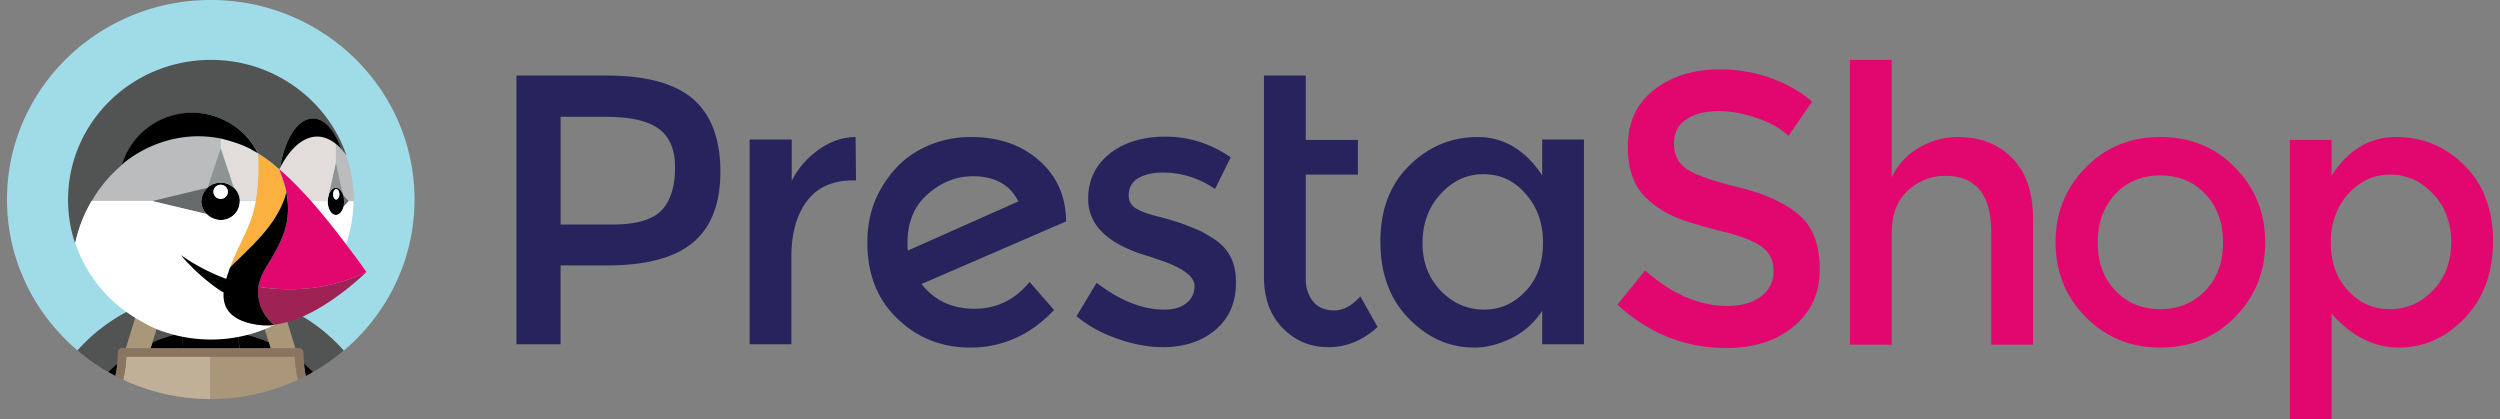
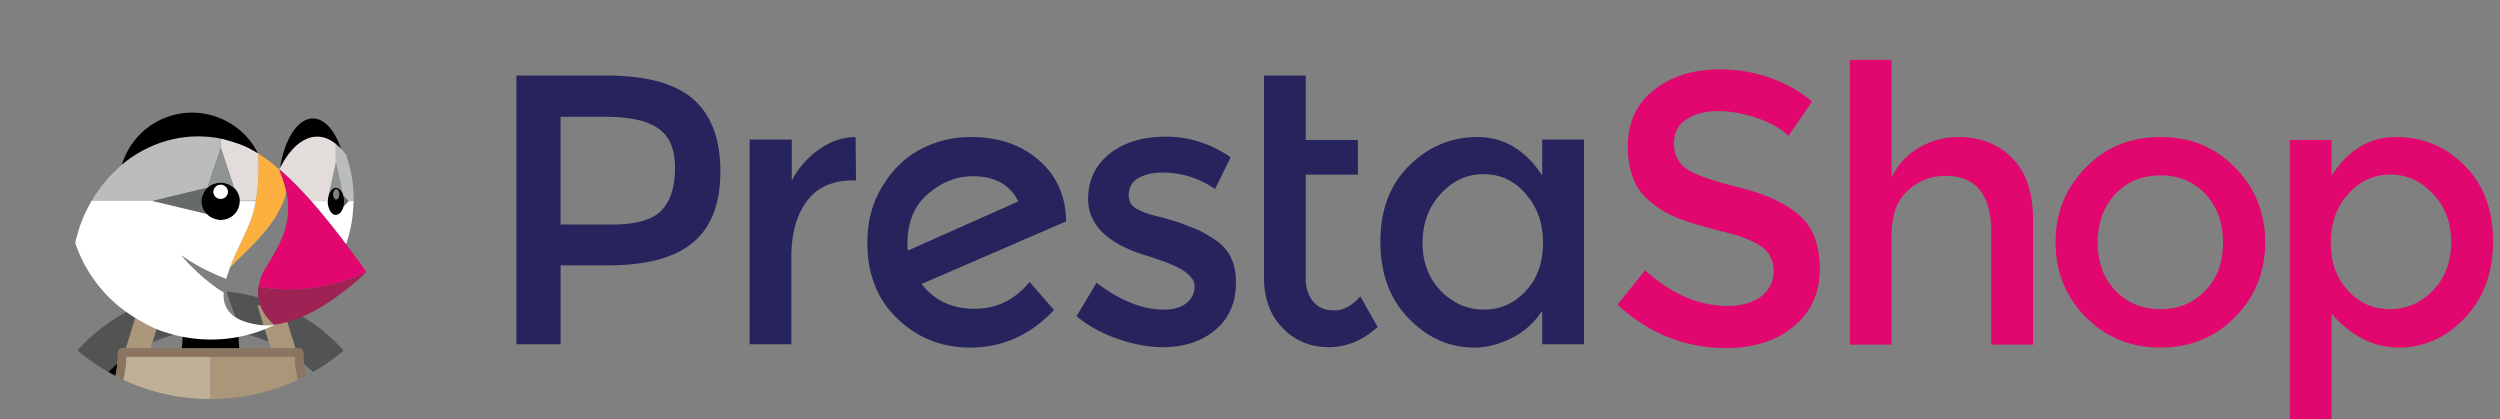
<svg xmlns="http://www.w3.org/2000/svg" width="179" height="30" fill="none">
  <rect width="100%" height="100%" fill="#808080" stroke="none" />
  <g clip-path="url(#a)">
    <path d="M65.005 17.94c-.029-.118-.029-.296-.029-.532 0-1.508.49-2.69 1.466-3.518.978-.857 2.042-1.27 3.22-1.27 1.553 0 2.645.59 3.249 1.803l-7.906 3.517Zm11.327-2.128c-.029-1.774-.661-3.222-1.955-4.345-1.294-1.123-2.904-1.655-4.858-1.655a7.576 7.576 0 0 0-3.508.827c-1.12.562-2.04 1.419-2.788 2.63-.748 1.183-1.121 2.543-1.121 4.11 0 2.246.718 4.078 2.156 5.438 1.437 1.39 3.19 2.069 5.203 2.069 2.3 0 4.312-.887 6.008-2.69l-1.753-2.01c-1.035 1.271-2.358 1.922-3.939 1.922-1.61 0-2.875-.592-3.794-1.774l10.377-4.493-.028-.03Zm-17.687-5.114a6.062 6.062 0 0 0-1.955 2.247V9.989h-3.018v14.66h2.99v-6.266c0-1.655.373-3.015 1.12-3.99.748-1.005 1.87-1.478 3.336-1.478h.172l-.029-3.103c-.89 0-1.782.295-2.616.886Zm28.409 6.505c-.49-.325-.92-.591-1.352-.769-.43-.177-.862-.355-1.293-.502a21.99 21.99 0 0 0-1.553-.444c-.575-.147-1.034-.295-1.35-.473-.46-.207-.69-.561-.69-1.034 0-.532.23-.946.66-1.212.46-.266 1.035-.414 1.754-.414 1.351 0 2.616.384 3.766 1.182l1.121-2.276c-1.466-1.004-3.018-1.477-4.657-1.477-1.638 0-2.99.413-3.996 1.211-1.035.828-1.552 1.892-1.552 3.252 0 1.921 1.495 3.31 4.456 4.138.057.03.172.06.316.118 1.897.591 2.846 1.242 2.846 1.98 0 .503-.201.917-.575 1.212-.402.326-.92.473-1.61.473-1.552 0-3.162-.65-4.83-1.92l-1.437 2.393c.863.71 1.84 1.242 2.961 1.626 1.121.384 2.185.591 3.22.591 1.523 0 2.788-.414 3.766-1.241.977-.828 1.466-1.951 1.466-3.34.029-1.39-.46-2.395-1.437-3.074Zm-39.671-2.158c-.632.68-1.84 1.034-3.565 1.034h-3.68V8.364h3.22c1.725 0 2.962.266 3.767.828.804.562 1.207 1.478 1.207 2.808 0 1.36-.316 2.365-.949 3.045Zm2.243-7.952c-1.294-1.123-3.364-1.684-6.21-1.684h-6.44V24.65h3.163v-5.646h3.335c2.76 0 4.8-.532 6.123-1.625 1.322-1.094 1.983-2.779 1.983-5.114 0-2.305-.66-4.05-1.954-5.173ZM95.53 22.227c-.632 0-1.149-.207-1.494-.62-.345-.414-.546-.976-.546-1.656v-7.448h3.737V10.02H93.49V5.409H90.5v14.424c0 1.537.46 2.778 1.351 3.665.891.916 1.984 1.36 3.277 1.36 1.265 0 2.444-.473 3.508-1.449L97.4 21.222c-.604.68-1.237 1.005-1.87 1.005Zm13.713-1.39c-.834.886-1.811 1.33-2.99 1.33-1.179 0-2.214-.444-3.076-1.33-.863-.887-1.323-2.01-1.323-3.43 0-1.418.432-2.57 1.294-3.517.863-.945 1.869-1.418 3.076-1.418 1.208 0 2.214.473 3.019 1.418.833.946 1.236 2.1 1.236 3.488 0 1.42-.403 2.572-1.236 3.459Zm1.178-8.277c-1.207-1.832-2.759-2.748-4.628-2.748-1.869 0-3.507.68-4.887 2.039-1.38 1.36-2.07 3.163-2.07 5.439 0 2.276.661 4.108 2.012 5.497 1.351 1.39 2.904 2.099 4.715 2.099.891 0 1.782-.236 2.673-.68.892-.443 1.61-1.093 2.185-1.95v2.394h2.99V9.989h-2.99v2.571Z" fill="#27245D" />
    <path d="M157.903 20.807c-.863.887-1.926 1.33-3.22 1.33-1.294 0-2.386-.443-3.22-1.33-.862-.887-1.265-2.04-1.265-3.458 0-1.419.431-2.572 1.265-3.459.834-.886 1.926-1.33 3.22-1.33 1.294 0 2.386.444 3.22 1.33.833.887 1.265 2.04 1.265 3.459s-.403 2.571-1.265 3.458Zm-3.22-10.995c-2.156 0-3.939.739-5.347 2.187-1.438 1.448-2.156 3.251-2.156 5.35 0 2.098.718 3.901 2.156 5.35 1.437 1.448 3.22 2.187 5.347 2.187 2.127 0 3.938-.739 5.347-2.187 1.437-1.449 2.156-3.252 2.156-5.35 0-2.099-.719-3.902-2.156-5.35-1.437-1.478-3.22-2.187-5.347-2.187Zm19.504 10.995c-.862.887-1.897 1.33-3.076 1.33-1.178 0-2.185-.443-2.989-1.33-.834-.887-1.237-2.04-1.237-3.429 0-1.389.403-2.542 1.237-3.488.833-.916 1.839-1.389 3.018-1.389 1.207 0 2.214.473 3.076 1.39.863.916 1.294 2.098 1.294 3.487-.029 1.42-.46 2.542-1.323 3.43Zm2.271-8.956c-1.351-1.36-2.989-2.04-4.887-2.04-1.897 0-3.449.917-4.628 2.779v-2.572h-2.99V30h2.99v-7.538c1.437 1.626 3.047 2.424 4.83 2.424 1.782 0 3.363-.71 4.714-2.128 1.351-1.419 2.013-3.252 2.013-5.498 0-2.246-.69-4.079-2.042-5.409Zm-36.272-2.038a5.432 5.432 0 0 0-2.788.768 4.767 4.767 0 0 0-1.955 2.129V4.286h-2.99V24.68h2.99v-7.922c0-1.36.374-2.394 1.15-3.104.776-.709 1.667-1.064 2.702-1.064 2.185 0 3.277 1.36 3.277 4.05v8.04h2.99v-8.986c0-1.921-.489-3.37-1.495-4.375-.977-1.005-2.271-1.507-3.881-1.507Zm-11.33 5.618c-.977-.857-2.415-1.537-4.341-2.01-1.926-.473-3.162-.916-3.766-1.33-.575-.413-.891-1.005-.891-1.803 0-.768.288-1.36.891-1.744.575-.384 1.351-.59 2.271-.59.92 0 1.84.177 2.789.502.949.325 1.696.739 2.242 1.27l1.696-2.453c-.862-.739-1.868-1.3-3.047-1.714a10.617 10.617 0 0 0-3.565-.591c-1.868 0-3.421.473-4.686 1.448-1.264.976-1.897 2.335-1.897 4.109 0 1.773.546 3.103 1.668 3.96.546.473 1.178.828 1.897 1.124.719.295 1.753.59 3.133.946 1.38.325 2.329.709 2.904 1.123.575.413.834 1.005.834 1.744 0 .739-.288 1.33-.892 1.803-.603.443-1.408.68-2.414.68-2.042 0-3.996-.858-5.894-2.543l-1.983 2.454c2.271 2.069 4.858 3.103 7.79 3.103 2.013 0 3.623-.532 4.859-1.566 1.236-1.035 1.84-2.394 1.84-4.08 0-1.684-.46-2.985-1.438-3.842Z" fill="#E2066F" />
-     <path d="M9.951 21.923c.234-.105.467-.19.71-.286.271-.095.543-.19.816-.275.34-.105.69-.19 1.039-.267.476-.095.952-.17 1.428-.218a39.703 39.703 0 0 1-.894 2.472l.03.476a10.745 10.745 0 0 1 4.02 0c0-.162.01-.323.03-.476a47.101 47.101 0 0 1-.894-2.473 12.795 12.795 0 0 1 2.468.486c.271.085.543.17.816.275.242.086.475.181.709.286a12.63 12.63 0 0 1 4.39 3.176c3.099-2.615 5.061-6.486 5.061-10.814C29.68 6.401 23.152 0 15.09 0 7.037 0 .5 6.391.5 14.285c0 4.318 1.962 8.19 5.06 10.814a12.63 12.63 0 0 1 4.391-3.176Z" fill="#A0DBE8" />
    <path d="M10.913 24.51c.68-.296 1.408-.524 2.156-.667 0-.161-.01-.323-.029-.475.32-.818.622-1.645.894-2.473-.476.048-.962.114-1.428.219-.35.076-.69.162-1.04.266-.272.086-.544.171-.816.276l1.06.257-.797 2.596Zm-2.508 1.531a7.39 7.39 0 0 0 .04-.808.3.3 0 0 1 .3-.295h.263l.932-3.024a12.629 12.629 0 0 0-4.39 3.176c.68.58 1.418 1.094 2.195 1.541.223-.2.437-.4.66-.59Zm11.813-4.118.932 3.024h.263a.3.3 0 0 1 .3.295c0 .276.02.542.04.808.223.19.447.38.65.59a14.11 14.11 0 0 0 2.196-1.54 12.505 12.505 0 0 0-4.381-3.177Zm-1.776-.029 1.059-.257a27.48 27.48 0 0 0-.816-.276c-.34-.105-.69-.19-1.04-.266a14.797 14.797 0 0 0-1.427-.219c.271.827.563 1.655.893 2.473l-.029.475c.758.143 1.476.371 2.156.666l-.796-2.596Z" fill="#525353" />
    <path d="M17.138 24.947a8.454 8.454 0 0 1-.049-1.103 10.754 10.754 0 0 0-4.021 0c.01.371-.01.732-.049 1.103h4.119Zm-9.383 1.684c.165.095.34.19.515.285a8.64 8.64 0 0 0 .135-.875c-.223.19-.436.39-.65.59Z" fill="#000" />
-     <path d="M10.776 24.947h2.254c.039-.37.058-.742.048-1.103a10.08 10.08 0 0 0-2.156.666l-.146.437Zm10.985 1.094c.03.295.078.59.136.875.175-.085.34-.18.515-.285-.214-.2-.427-.4-.65-.59Zm-2.367-1.094-.136-.437a10.29 10.29 0 0 0-2.157-.666c-.01.37.01.732.049 1.103h2.244Z" fill="#000" />
    <path d="m10.776 24.947.137-.438.806-2.615-1.058-.257a9.31 9.31 0 0 0-.71.286l-.933 3.024h1.758Zm8.482-.437.136.437h1.756l-.932-3.024c-.233-.105-.465-.19-.708-.286l-1.059.257.807 2.616Z" fill="#AA9678" />
    <path d="M9.046 25.556c.01-.01.02-.01.03-.019h-.03v.019Z" fill="#C0B098" />
    <path d="M15.078 25.537H9.076c-.01.01-.02.01-.03.019a8.301 8.301 0 0 1-.223 1.636 14.738 14.738 0 0 0 6.255 1.379v-3.034Z" fill="#C0B098" />
    <path d="M21.124 25.537h-.03c.01.01.02.01.03.019v-.019Z" fill="#AA9678" />
    <path d="M21.093 25.537H15.08v3.034a14.77 14.77 0 0 0 6.256-1.38 8.397 8.397 0 0 1-.224-1.635c0-.01-.01-.02-.02-.02Z" fill="#AA9678" />
    <path d="M21.765 26.04a7.403 7.403 0 0 1-.039-.808.3.3 0 0 0-.3-.294H8.738a.3.3 0 0 0-.301.294c0 .276-.02.543-.039.809-.029.295-.078.59-.136.875.185.095.37.19.554.276a8.4 8.4 0 0 0 .223-1.636v-.02h12.074v.02c.02.56.098 1.103.224 1.636.184-.086.369-.181.553-.276a8.648 8.648 0 0 1-.126-.875Z" fill="#8B7460" />
    <path d="M19.258 22.903c-.048-.048-.087-.105-.136-.162.049.067.097.114.136.162Z" fill="#525353" />
    <path d="M24.793 11.109a4.819 4.819 0 0 0-.378-.457c-.059-.066-.117-.123-.175-.18-.02-.02-.049-.039-.068-.058a1.025 1.025 0 0 0-.117-.095v1.332l.515 2.33c.01.019.01.038.02.057l.359.4h.379v-.105a9.915 9.915 0 0 0-.515-3.148c-.01-.038-.01-.057-.02-.076Z" fill="#BBBCBD" />
    <path d="M24.63 14.2v.019c.01.057.01.114.01.171v.057c0 .057 0 .114-.01.162v.019l-.03.171.36-.39-.36-.4.03.19Z" fill="#676A6A" />
    <path d="M24.619 14.647v-.019c.01-.057.01-.114.01-.162v-.076c0-.057 0-.114-.01-.17v-.02l-.03-.171c-.01-.019-.01-.039-.019-.058a1.184 1.184 0 0 0-.136-.294c-.01-.01-.02-.02-.02-.029-.02-.019-.029-.037-.048-.056a.258.258 0 0 0-.078-.067c-.01-.01-.02-.01-.029-.02-.02-.018-.048-.028-.068-.037-.01 0-.02-.01-.029-.01a.356.356 0 0 0-.107-.019c-.039 0-.068.01-.107.02-.01 0-.02.009-.029.009-.02.01-.048.019-.068.038-.01.01-.02.01-.029.019-.03.019-.049.047-.078.066-.02.02-.029.039-.048.058-.01.01-.02.019-.02.028a.92.92 0 0 0-.136.295v.01a.786.786 0 0 0-.038.161c0 .02-.01.029-.01.048-.01.066-.01.123-.02.19v.028c0 .542.263.99.583.99.058 0 .107-.02.165-.038.01 0 .02-.01.03-.01.019-.01.038-.029.058-.038l.029-.029c.029-.019.049-.047.078-.076.019-.019.029-.038.048-.066.01-.02.02-.029.03-.048.019-.028.028-.057.048-.095.01-.01.01-.019.02-.038.019-.047.028-.095.048-.143 0-.057.01-.114.01-.17Zm-.544-.361c-.127 0-.224-.162-.224-.371 0-.2.097-.371.224-.371.126 0 .223.162.223.37 0 .21-.107.372-.223.372Z" fill="#000" />
-     <path d="M24.073 14.285c.124 0 .224-.166.224-.37 0-.206-.1-.372-.224-.372-.123 0-.223.166-.223.371s.1.371.223.371Z" fill="#fff" />
    <path d="M23.533 13.971c.039-.114.077-.208.135-.294.01-.01.02-.02.02-.029.02-.019.03-.038.049-.057a.258.258 0 0 1 .078-.067c.01-.01.02-.01.029-.019.02-.019.048-.028.068-.038.01 0 .02-.01.029-.01a.355.355 0 0 1 .107-.018c.039 0 .068.01.107.019.01 0 .02.01.029.01.02.009.048.018.068.037.01.01.02.01.029.02.03.018.049.047.078.066.02.019.029.038.048.057.01.01.02.019.02.029a.92.92 0 0 1 .136.294l-.515-2.33-.515 2.33Z" fill="#909393" />
    <path d="M17.167 14.399c0-.048 0-.095-.01-.143-.01-.047-.01-.085-.02-.133A.465.465 0 0 0 17.1 14a.653.653 0 0 0-.049-.124l-.058-.114a1.253 1.253 0 0 0-.243-.305 1.56 1.56 0 0 0-.427-.275 2.376 2.376 0 0 0-.243-.077h-.01a1.231 1.231 0 0 0-.524 0h-.01a1.805 1.805 0 0 0-.243.067h-.01a.987.987 0 0 0-.223.114c-.068.048-.136.095-.194.152h-.01c-.097.095-.184.2-.252.314l-.059.114s0 .01-.01.01a.456.456 0 0 0-.038.104c0 .01-.01.01-.01.02-.01.038-.02.066-.029.104 0 .01-.01.02-.01.029-.01.038-.01.066-.02.104 0 .01 0 .02-.009.029 0 .047-.01.095-.01.143 0 .085.01.17.03.256v.01c.019.085.038.161.077.247.068.152.165.295.282.419.097.095.204.18.32.247l.117.057h.01c.039.019.078.029.107.038.01 0 .01 0 .019.01.039.009.068.018.107.028.01 0 .02.01.029.01.039.009.068.009.107.019.01 0 .02 0 .029.01.049 0 .097.009.146.009.194 0 .369-.039.534-.105.078-.038.155-.076.233-.124a1.32 1.32 0 0 0 .37-.361c.048-.076.087-.152.125-.228.069-.162.107-.343.107-.524v-.009l.01-.019Zm-1.37-.162a.513.513 0 0 1-.514-.504c0-.276.233-.504.514-.504.282 0 .515.228.515.504a.513.513 0 0 1-.515.504Z" fill="#000" />
    <path d="M15.8 14.238a.51.51 0 0 0 .515-.504.51.51 0 0 0-.515-.504.51.51 0 0 0-.515.504c0 .279.23.504.515.504Z" fill="#fff" />
    <path d="m14.847 13.439.952-2.844V9.93a8.3 8.3 0 0 0-2.176-.142c-.03 0-.048 0-.078.01a8.074 8.074 0 0 0-2.749.703 8.896 8.896 0 0 0-2.622 1.807 9.341 9.341 0 0 0-.428.447c-.029.038-.058.067-.087.105a17.48 17.48 0 0 0-.398.485c-.01.01-.02.028-.03.038-.116.162-.233.323-.35.495l-.068.095a9.754 9.754 0 0 0-.252.428h4.313l3.973-.961Z" fill="#BBBCBD" />
    <path d="M18.488 13.125c.01-.114.02-.219.02-.333.009-.152.009-.294.019-.447v-.455c0-.304-.02-.6-.03-.904 0 0-.01 0-.01-.01 0 0-.009 0-.009-.009a5.47 5.47 0 0 1-.32-.18h-.01a.383.383 0 0 0-.088-.048c-.02-.01-.038-.028-.058-.038l-.01-.01a.213.213 0 0 1-.048-.028c-.194-.105-.398-.19-.602-.276-.486-.2-1.147-.38-1.525-.466v.666l.942 2.834c.097.086.184.19.243.305l.058.114c.02.038.039.076.048.123.01.038.03.086.04.124.009.047.019.085.019.133.01.048.01.095.01.143v.01h1.146c.077-.41.136-.828.165-1.247 0 .02 0 .01 0 0Z" fill="#E2DDDB" />
    <path d="M17.178 18.451c.263-.256.505-.494.738-.732.136-.143.273-.285.409-.419.961-1.017 1.661-1.978 2.089-3.205a.955.955 0 0 0 .029-.114v-.019l.028-.152c0-.038.01-.076.01-.114-.107-.533-.31-1.056-.495-1.57v.01l-.01-.01c-.039-.028-.068-.066-.107-.095-.107-.095-.214-.19-.33-.285a8.854 8.854 0 0 0-1.06-.751c.02.304.03.599.03.903v.457c0 .152-.01.304-.02.447-.01.114-.01.219-.019.333v.038c-.039.418-.087.837-.165 1.246l-.136.627c-.282 1.123-.855 2.13-1.321 3.177a13.1 13.1 0 0 0-.35.847l-.029.085c.146-.152.282-.285.379-.38.126-.124.223-.229.33-.324Z" fill="#FBB040" />
    <path d="M14.855 13.438c.059-.057.127-.104.195-.152a.987.987 0 0 1 .224-.114h.009c.077-.028.156-.057.243-.066h.01a1.238 1.238 0 0 1 .525 0h.008a.99.99 0 0 1 .244.076c.155.066.301.152.428.276l-.943-2.835-.943 2.815Z" fill="#909393" />
    <path d="M14.527 14.923a1.867 1.867 0 0 1-.078-.247v-.01a1.159 1.159 0 0 1-.03-.257c0-.047 0-.095.01-.142 0-.01 0-.02.01-.029 0-.038.01-.066.02-.104 0-.01.01-.02.01-.029.009-.038.019-.066.028-.105 0-.01.01-.01.01-.019.01-.038.03-.076.039-.104 0 0 0-.01.01-.01l.058-.114c.068-.114.155-.219.252-.314l-3.982.96h-.01l3.944.943a1.17 1.17 0 0 1-.291-.419Z" fill="#676A6A" />
    <path d="M23.482 14.19c0-.019.01-.038.01-.047.01-.057.019-.114.038-.162v-.019l.515-2.33v-1.331c-.427-.343-.874-.533-1.35-.533-.602 0-1.156.323-1.574.723-.456.437-.806.989-1.097 1.54-.01.03-.03.048-.04.077l.263.228c.194.171.389.352.573.533l.262.256c.088.095.185.181.272.276.117.124.233.238.34.362.049.047.098.104.146.152.136.152.272.295.408.447l.049.047h1.175v-.028c0-.057 0-.124.01-.19Z" fill="#E2DDDB" />
-     <path d="M5.855 15.874c0-.01.01-.02.01-.029.077-.19.155-.38.242-.57a.776.776 0 0 1 .078-.152c.068-.153.146-.295.223-.438.03-.057.059-.114.097-.18.02-.03.04-.067.059-.096.087-.143.165-.285.252-.428.02-.028.049-.066.068-.095.107-.171.224-.333.35-.494.01-.01.02-.029.03-.038.125-.172.261-.333.397-.486.03-.038.059-.066.088-.104a9.341 9.341 0 0 1 .515-.533c.155-.152.31-.295.485-.437a5.26 5.26 0 0 1 7.752-2.958 5.276 5.276 0 0 1 1.952 2.083s0 .01.01.01a.55.55 0 0 0 .039.066 8.856 8.856 0 0 1 1.389 1.037c.039.028.068.066.107.095a.281.281 0 0 1 .039-.077c.33-2.063 1.262-3.557 2.36-3.557.826 0 1.564.847 2.01 2.15v.01a6.188 6.188 0 0 1 .39.456c.009.019.009.038.019.057l-.02-.067c-1.37-3.956-5.187-6.81-9.694-6.81-5.653 0-10.229 4.48-10.229 10.016 0 1.093.175 2.14.506 3.12v-.01c.068-.295.145-.59.233-.875.077-.229.155-.447.243-.666Z" fill="#525353" />
    <path d="m24.95 14.418-.36.39a.818.818 0 0 1-.048.143c0 .01-.01.019-.02.038a.439.439 0 0 1-.048.095c-.01.02-.02.029-.03.048-.018.019-.028.047-.048.066a.293.293 0 0 1-.077.076l-.03.029c-.019.019-.038.028-.058.038-.01 0-.02.01-.029.01a.324.324 0 0 1-.165.037c-.32 0-.583-.437-.583-.989H22.28c.223.248.437.495.64.752l.01.01.613.741c.01.01.019.029.029.038.194.238.378.476.563.713.02.02.039.048.058.067.195.257.389.514.583.76v.01c.34-.98.525-2.016.534-3.1l-.359.028Z" fill="#fff" />
    <path d="M13.547 9.786c.03 0 .049 0 .078-.01.185-.009.37-.018.554-.018.553 0 1.098.057 1.622.161v.257-.257a11.8 11.8 0 0 1 1.525.466c.204.086.408.181.602.276.01 0 .03.01.049.029 0 0 .01 0 .01.01a.2.2 0 0 1 .058.037c.029.02.058.029.087.048h.01c.126.067.262.152.32.18.01 0 .01.01.01.01l.01.01a.54.54 0 0 0-.039-.067s0-.01-.01-.01a5.22 5.22 0 0 0-1.952-2.082 5.373 5.373 0 0 0-2.72-.761 5.26 5.26 0 0 0-5.032 3.719 8.477 8.477 0 0 1 2.05-1.284 8.374 8.374 0 0 1 2.768-.714Zm7.586.714c.418-.399.972-.722 1.574-.722.476 0 .932.19 1.35.532.039.029.078.067.117.095.02.02.048.039.068.058.058.057.116.114.175.18v-.01c-.457-1.302-1.186-2.149-2.011-2.149-1.098 0-2.03 1.484-2.36 3.557.271-.551.63-1.103 1.087-1.54Z" fill="#000" />
    <path d="M11.438 23.654c.097.038.185.067.282.095 1.058.362 2.195.561 3.38.561 1.35 0 2.642-.256 3.818-.723.058-.028.126-.047.184-.076.097-.038.204-.085.301-.133a3.26 3.26 0 0 0 .263-.123c-.02 0-.04.01-.059.01a4.212 4.212 0 0 1-1.088-.01c-2.108-.295-2.574-1.294-2.506-2.321a5.38 5.38 0 0 1-.466-.295c-1.622-1.15-2.584-2.378-2.584-2.378s1.253.942 3.118 1.655c.039.02.078.029.117.048.087-.295.194-.58.281-.828l.03-.085c.106-.286.223-.57.35-.847.465-1.046 1.039-2.064 1.32-3.176l.136-.628H17.17v.01c0 .19-.039.36-.107.522-.039.077-.077.162-.126.229a1.32 1.32 0 0 1-.37.361c-.077.048-.155.086-.232.124-.165.066-.35.104-.534.104-.05 0-.098 0-.146-.009-.01 0-.02 0-.03-.01-.038 0-.067-.01-.106-.019-.01 0-.02-.01-.03-.01-.038-.009-.067-.018-.106-.028-.01 0-.01 0-.02-.01-.039-.009-.077-.028-.107-.037h-.01c-.038-.02-.077-.038-.116-.057a1.31 1.31 0 0 1-.32-.248l-3.944-.941H6.562c-.02.028-.04.066-.059.095-.029.057-.068.114-.097.18a9.303 9.303 0 0 0-.223.438c-.03.048-.049.105-.078.152-.087.19-.165.38-.243.571 0 .01-.01.02-.01.029a7.914 7.914 0 0 0-.232.675c-.088.285-.166.58-.234.875a9.984 9.984 0 0 0 3.72 4.984c.05.038.108.066.156.104.292.2.593.39.903.552.409.247.836.447 1.273.618Z" fill="#fff" />
    <path d="M18.501 20.534a1.66 1.66 0 0 0-.029.314c-.01.18.01.361.039.523.02.114.039.218.068.323.048.152.097.295.165.428s.136.257.204.361c.02.038.049.076.068.105.039.048.068.095.107.143l.136.161c.184.21.34.324.34.324v.01c0 .009 0 .018.01.028.019 0 .038-.01.058-.01.456-.057.913-.18 1.37-.333.233-.085.466-.17.69-.266.067-.028.135-.066.203-.095 2.341-1.113 4.303-3.072 4.303-3.072-2.933 1.417-5.818 1.36-7.732 1.056Z" fill="#9F2255" />
    <path d="M24.15 16.673c-.184-.237-.378-.475-.563-.713-.01-.01-.02-.029-.03-.038l-.611-.742-.01-.01a52.74 52.74 0 0 0-.64-.75c-.01-.02-.03-.03-.04-.048-.136-.153-.272-.295-.408-.447-.048-.048-.097-.105-.145-.153l-.34-.361c-.088-.095-.185-.18-.272-.276l-.263-.257c-.184-.18-.378-.361-.573-.532l-.26-.229c.184.524.397 1.047.504 1.589.03.143.048.276.067.409.262 1.873-.36 3.1-1.33 4.717-.069.114-.146.238-.214.352-.224.361-.37.713-.447 1.037-.03.104-.049.21-.068.314 1.913.304 4.789.361 7.732-1.056 0 0-.573-.828-1.448-1.969a52.289 52.289 0 0 0-.582-.76.53.53 0 0 0-.059-.077Z" fill="#E2066F" />
-     <path d="M19.597 23.236s-.145-.114-.34-.324c-.048-.047-.087-.105-.136-.162-.039-.047-.068-.095-.107-.142-.019-.038-.048-.067-.068-.105a6.11 6.11 0 0 1-.204-.361 4.432 4.432 0 0 1-.165-.428 1.79 1.79 0 0 1-.068-.324 3.018 3.018 0 0 1-.039-.523c0-.105.01-.21.03-.314a3.6 3.6 0 0 1 .068-.314 4.01 4.01 0 0 1 .446-1.036c.068-.124.146-.238.214-.352.971-1.617 1.593-2.834 1.33-4.718a5.356 5.356 0 0 0-.067-.409c-.01.095-.03.181-.049.248v.019a.972.972 0 0 1-.029.114c-.427 1.227-1.127 2.187-2.088 3.205a8.193 8.193 0 0 1-.408.419c-.233.237-.486.485-.739.732-.106.104-.213.2-.32.304-.097.095-.233.228-.379.38-.087.248-.194.533-.282.828-.038-.019-.077-.028-.116-.047-1.865-.704-3.118-1.655-3.118-1.655s.961 1.226 2.584 2.377c.155.114.31.21.466.295-.068 1.037.398 2.026 2.506 2.32a4.6 4.6 0 0 0 1.088.01c0-.019-.01-.028-.01-.037Z" fill="#000" />
  </g>
  <defs>
    <clipPath id="a">
      <path fill="#fff" transform="translate(.5)" d="M0 0h178v30H0z" />
    </clipPath>
  </defs>
</svg>